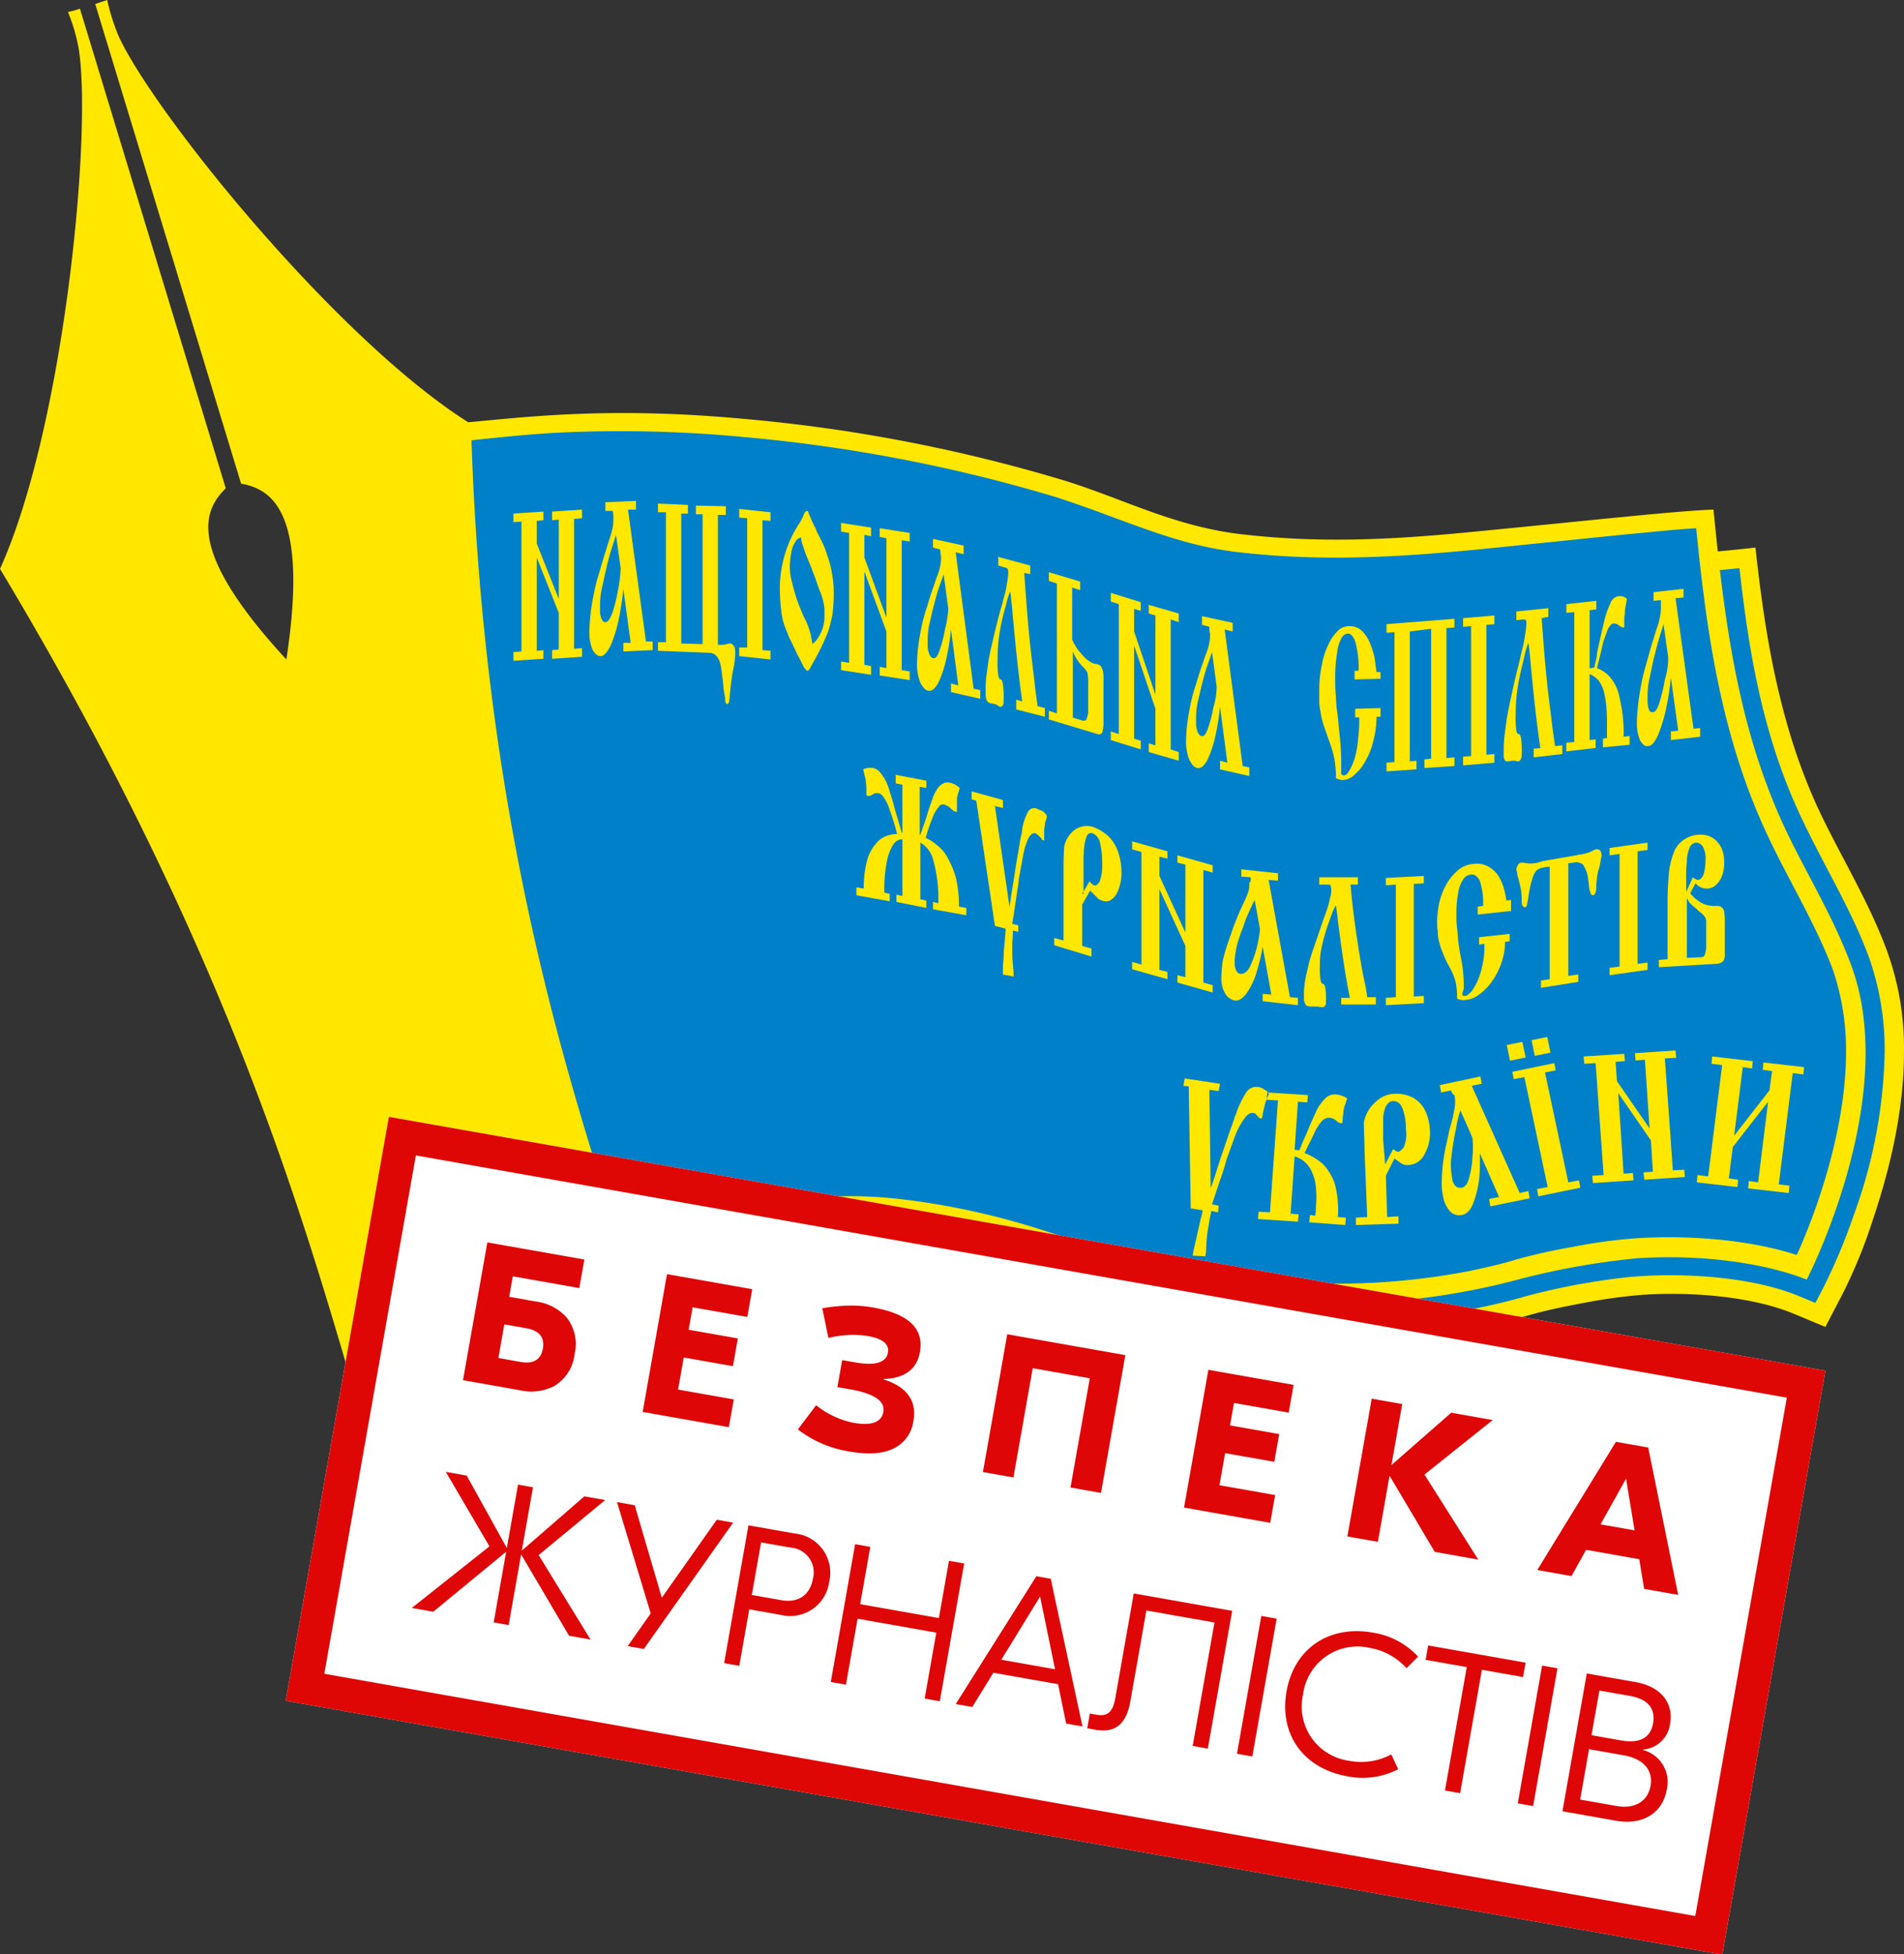
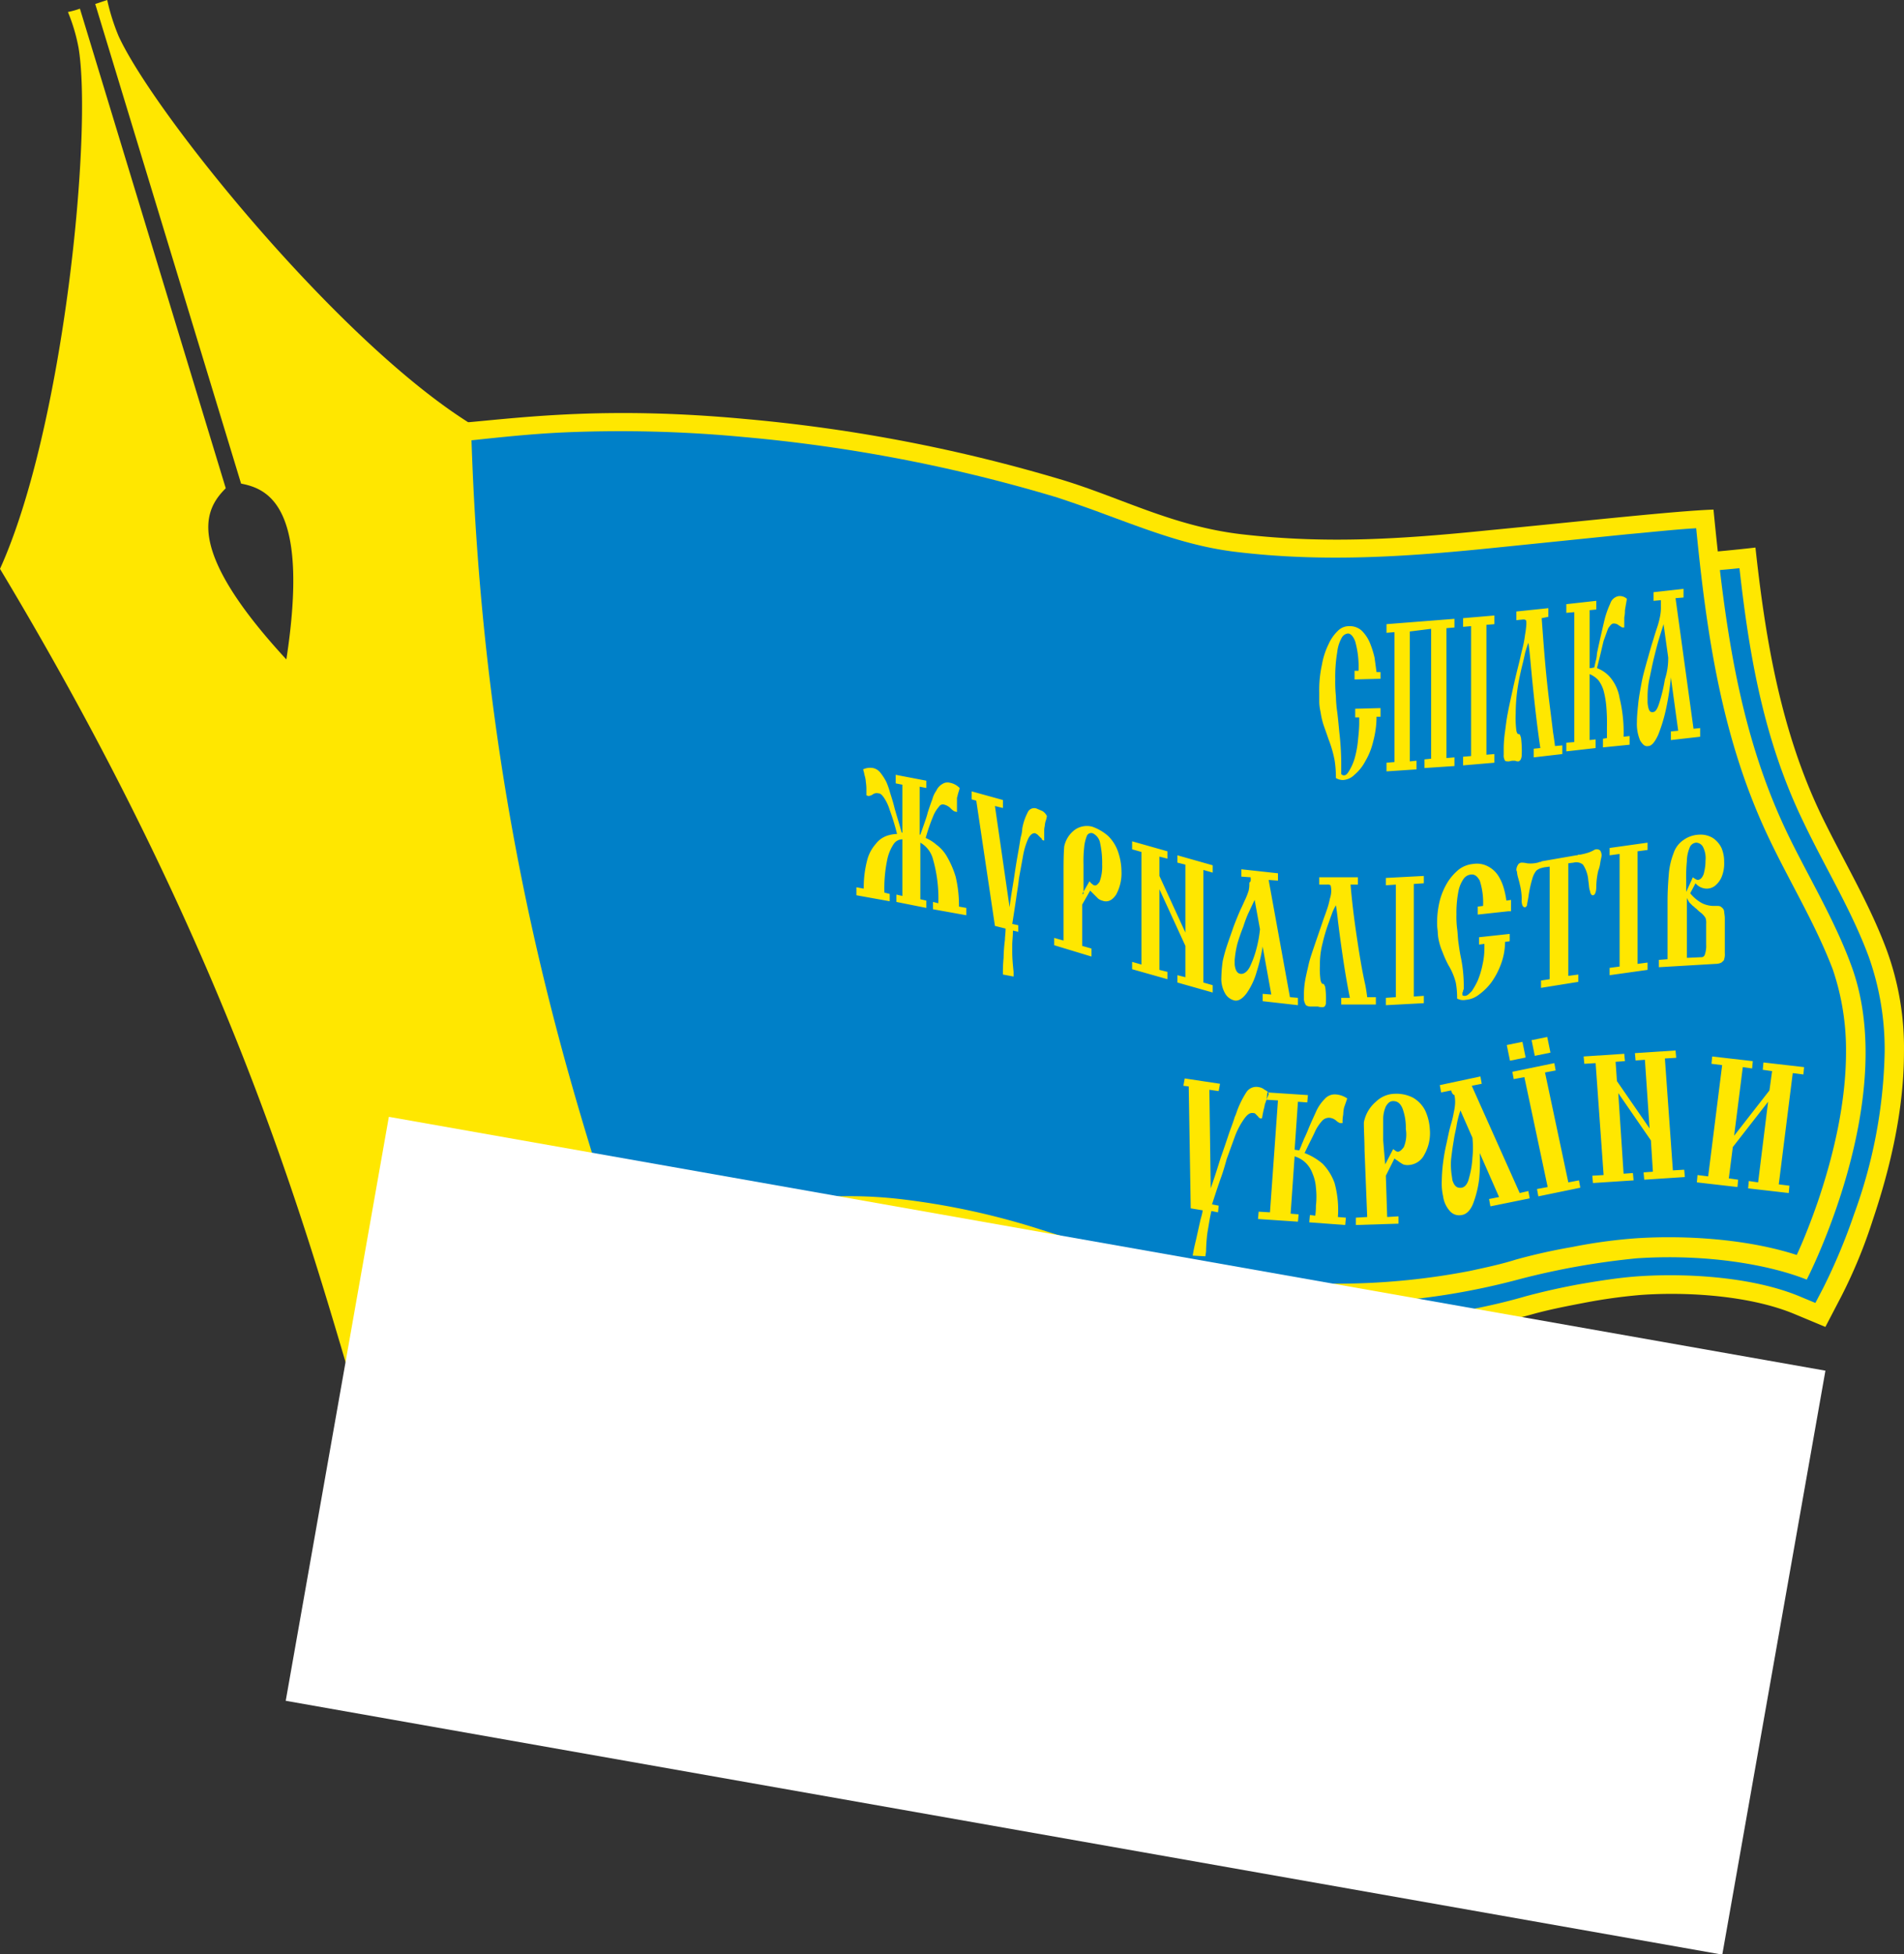
<svg xmlns="http://www.w3.org/2000/svg" width="285.906" height="293.338" viewBox="0 0 285.906 293.338">
  <rect x="0" y="0" width="285.906" height="293.338" fill="#333333" stroke="none" />
  <g transform="translate(-226 -551)">
    <g transform="translate(-10789 849)">
      <path d="M230.2-323c6.9-2.1,13.7-4,21.7-6.3-8-25.4-23.8-67.4-25.6-132.8-19.9-12.3-47.7-46.7-53-58.3a31.3,31.3,0,0,1-1.7-5.4l-1.8.6,21.9,72c4.2.8,10.3,3.6,6.8,26.4-15.7-17-12.1-22.7-9.1-25.7l-21.9-72a12.084,12.084,0,0,1-1.8.5,26.809,26.809,0,0,1,1.6,5.4c2.1,12.6-2.2,57-11.8,78.2,34.6,57.6,45.8,98.6,53.4,124.2C216.6-318.7,223.3-320.8,230.2-323Z" transform="translate(10859.5 227.8)" fill="#ffe700" fill-rule="evenodd" />
      <path d="M419.1-443.6c1.5,13.8,3.8,27.5,9.9,40.2,3.3,6.8,7.2,13.2,9.8,20.2a42.633,42.633,0,0,1,2.6,15.4c0,8.5-2,17.2-4.7,25.2a75.874,75.874,0,0,1-4.7,11.4l-2.4,4.6-4.8-2c-6.6-2.7-15.9-3.3-22.9-2.8a80.892,80.892,0,0,0-8.6,1.2c-2.6.5-5.2,1-7.7,1.7s-5.1,1.3-7.6,1.8a122.267,122.267,0,0,1-20,2.1,98.736,98.736,0,0,1-20.3-1.6,219.4,219.4,0,0,1-29-7.2,102.1,102.1,0,0,0-19-4.1,64.222,64.222,0,0,0-12.4-.1c-6.2.5-12.2,1.5-18.3,2.5-2.5.4-5.5.9-8.4,1.1-7.2-22.2-18.6-55.5-22.7-103.5C281.3-443.1,374.2-438.4,419.1-443.6Z" transform="translate(10859.5 227.8)" fill="#ffe700" fill-rule="evenodd" />
      <path d="M416.7-440.5c1.5,13.4,3.7,26,9.7,38.3,3.2,6.7,7.1,13,9.7,20a41.478,41.478,0,0,1,2.4,14.4,74.765,74.765,0,0,1-4.6,24.3,88.1,88.1,0,0,1-4.6,11l-1.2,2.3-2.4-1c-7-2.9-16.8-3.5-24.2-3-2.9.2-6,.7-8.9,1.2-2.7.5-5.4,1.1-8,1.8-2.4.7-4.9,1.3-7.4,1.8-12.4,2.4-26.8,2.8-39.2.5a199.2,199.2,0,0,1-28.6-7.1,99.674,99.674,0,0,0-19.5-4.2,70.572,70.572,0,0,0-13-.1c-6.2.5-12.4,1.5-18.5,2.5-2.4.4-5.8.9-8.9,1.1-7.2-22-17.7-54.2-21.7-99.8C271-438,379.6-436.7,416.7-440.5Z" transform="translate(10859.5 227.8)" fill="#0080c8" fill-rule="evenodd" />
      <path d="M225.7-462.4c8.9-.8,21.4-2.4,41.7-.5a239.77,239.77,0,0,1,47.8,9.2c8.8,2.7,16.5,6.9,26.7,8.1,12.9,1.5,24.4.7,37.2-.6,15.5-1.5,28.1-2.9,33.7-3.1,1.7,17.4,3.8,33.3,11,48.4,2.8,5.9,7.1,13,9.6,19.8,7.6,20-6.6,47.4-6.6,47.4-5.5-2.2-14.9-3.9-25.5-3.2a113.056,113.056,0,0,0-17.5,3.1,106.5,106.5,0,0,1-45.4,2.2,216.73,216.73,0,0,1-28.3-7,106.276,106.276,0,0,0-20.1-4.3c-14.6-1.8-32.5,3.2-41.7,3.5-8.4-25.9-20.7-65.2-22.3-122.5C226.1-462.1,225.9-462.3,225.7-462.4Z" transform="translate(10859.5 227.8)" fill="#ffe700" fill-rule="evenodd" />
      <path d="M247.7-342.3a66.477,66.477,0,0,0,9.8-1.1c6.3-1,12.6-2,19-2.5a66.417,66.417,0,0,1,14.1.1,111.13,111.13,0,0,1,20.6,4.4,206.644,206.644,0,0,0,27.9,6.9,105.1,105.1,0,0,0,37.1-.5c2.3-.5,4.7-1,6.9-1.7a86.42,86.42,0,0,1,8.5-1.9,77.406,77.406,0,0,1,9.5-1.3c7.5-.5,16.8.1,24.2,2.5,1.2-2.6,2.3-5.5,3.2-8.1,2.4-7.1,4.2-14.9,4.2-22.4a37.456,37.456,0,0,0-2-12.4c-2.6-6.8-6.4-13-9.5-19.5-7.1-14.8-9.4-30.5-11-46.7-3.4.2-6.9.6-10.3.9-6.9.7-13.7,1.4-20.6,2.1-12.8,1.3-25,2.1-37.8.6-7.2-.8-13.3-3.2-20.1-5.7-2.4-.9-4.7-1.7-7.1-2.5a235.815,235.815,0,0,0-47.2-9.1,196.547,196.547,0,0,0-26.6-.7c-4.8.2-9.5.7-14.2,1.2C228.1-405.7,239.4-367.9,247.7-342.3Z" transform="translate(10859.5 227.8)" fill="#0080c8" fill-rule="evenodd" />
-       <path d="M236.1-442.1v14l1-.1v1.3l-4.5.3v-1.3l1.2-.1v-19.5l-1.2.1v-1.3l4.5-.3v1.3l-1,.1v3.4l3.3,8.3v-11.9l-1,.1V-449l4.5-.3v1.3l-1.2.1v19.5l1.2-.1v1.3l-4.5.3v-1.3l1-.1v-5.5Zm11.4-7h-1.1v-1.3l4.6-.2v1.3h-1.2l2.7,19.8h1v1.3l-4.4.2v-1.3h1.1l-1.1-8.1a39.521,39.521,0,0,1-.7,4.6,20.251,20.251,0,0,1-1.2,3.9c-.5,1-1,1.6-1.5,1.6s-.8-.3-1.2-.9a6.671,6.671,0,0,1-.5-2.8c0-.9.1-1.8.2-2.8s.3-2,.5-3a28.059,28.059,0,0,1,.8-3.1c.3-1,.6-2.1,1-3.3.2-.7.4-1.3.6-1.9s.3-1.1.4-1.5a6.6,6.6,0,0,0,.1-1.4,3.422,3.422,0,0,0-.1-1.1Zm1.2,8.6-.7-5c-.3,1-.6,1.9-.8,2.5-.2.7-.4,1.4-.6,2.3-.3,1.2-.5,2.3-.7,3.1a12.92,12.92,0,0,0-.3,2.9v.8c.1,1,.4,1.5.8,1.5s.7-.5,1.1-1.5a26.625,26.625,0,0,0,.8-3.3,21.088,21.088,0,0,0,.4-3.3Zm15.8-9.3v1.3h-1.2V-429h.5a2.484,2.484,0,0,0,.8-.1,1.758,1.758,0,0,1,.6-.1c.1,0,.3.1.5.4.2.2.2.7.2,1.3a12.221,12.221,0,0,1-.3,2.2c-.3,1.5-.4,2.8-.5,3.7,0,.5-.1.8-.1,1.1-.1.3-.2.4-.3.4a.215.215,0,0,1-.2-.2.749.749,0,0,1-.1-.5c0-.2-.1-.6-.2-1.3-.1-.6-.1-1.2-.2-1.8q-.15-1.35-.3-2.1a3.1,3.1,0,0,0-.6-1.3,1.433,1.433,0,0,0-1.1-.5l-7.7-.3v-1.3h1.2v-19.5h-1.2v-1.3l4.5.2v1.3h-1v19.5l3.2.1v-19.5h-1v-1.3Zm3.2,21.2V-448l-1.2-.1v-1.3l4.7.5v1.3l-1.2-.1v19.5l1.2.1v1.3l-4.7-.5v-1.3Zm9-20.5c.1,0,.2.1.2.3.1.2.2.5.4.9a4.877,4.877,0,0,0,.3.7c.1.1.1.3.2.4a2.389,2.389,0,0,1,.3.7l.6,1.2a12.236,12.236,0,0,1,1,2.4,16.263,16.263,0,0,1,.7,2.6,16.148,16.148,0,0,1,.3,3.3,26.89,26.89,0,0,1-.2,3.1q-.3,1.35-.6,2.4c-.3.7-.6,1.5-1,2.3s-.8,1.6-1.2,2.3c-.3.5-.5.9-.6,1.1a.536.536,0,0,1-.4.3c-.1,0-.2-.2-.4-.4-.2-.3-.5-1-1.1-2.1-.5-1.1-.9-1.9-1.1-2.3s-.4-1-.7-1.7a9.922,9.922,0,0,1-.6-2.6,28.5,28.5,0,0,1-.2-3.1,17.937,17.937,0,0,1,2.9-9.9,6.4,6.4,0,0,0,.6-1.1c.2-.6.4-.8.6-.8Zm-.9,4a1.207,1.207,0,0,0-.9.7,3.781,3.781,0,0,0-.6,1.7,13.549,13.549,0,0,0-.2,2,8.919,8.919,0,0,0,.3,2.2c.2.8.4,1.6.7,2.5a31.135,31.135,0,0,0,1.2,3,10.354,10.354,0,0,1,.9,2.3c.1.5.2,1,.3,1.6a4.4,4.4,0,0,0,1.2-1.6,5.421,5.421,0,0,0,.6-2.5v-1.1a6.879,6.879,0,0,0-.2-1.3,8.8,8.8,0,0,0-.5-1.5c-.2-.5-.4-1.1-.6-1.7s-.5-1.2-.6-1.6c-.4-1-.7-1.7-.9-2.2s-.3-.9-.4-1.2a3.454,3.454,0,0,1-.3-1.3Zm9.5,5.1v14l1,.2v1.3l-4.5-.7v-1.3l1.2.2v-19.5l-1.2-.2v-1.3l4.5.7v1.3l-1-.2v3.4l3.3,9V-445l-1-.2v-1.3l4.5.7v1.3l-1.2-.2v19.5l1.2.2v1.3l-4.5-.7v-1.3l1,.2V-431Zm11.4-3.3-1.1-.3v-1.3l4.6,1v1.3l-1.2-.3,2.7,20.5,1,.2v1.3l-4.4-1v-1.3l1.1.3-1.1-8.4a36.405,36.405,0,0,1-.7,4.4,16.73,16.73,0,0,1-1.2,3.6q-.75,1.35-1.5,1.2c-.5-.1-.8-.5-1.2-1.2a7.562,7.562,0,0,1-.5-2.9,24.519,24.519,0,0,1,.2-2.7c.1-.9.3-1.9.5-2.9a24.55,24.55,0,0,1,.8-2.9c.3-1,.6-2,1-3.1.2-.6.4-1.2.6-1.7a10.259,10.259,0,0,0,.4-1.4,6.147,6.147,0,0,0,.1-1.4,3.755,3.755,0,0,1-.1-1Zm1.2,8.9-.7-5.2c-.3.9-.6,1.7-.8,2.3s-.4,1.3-.6,2.1c-.3,1.1-.5,2.1-.7,2.9a11.432,11.432,0,0,0-.3,2.8v.8c.1,1,.4,1.6.8,1.7s.7-.3,1-1.2a19.847,19.847,0,0,0,.8-3.1,16.676,16.676,0,0,0,.5-3.1ZM308-420.8l1,.3q-.75-5.25-1.5-13.8-.15-1.65-.3-2.7a7.593,7.593,0,0,0-.4,1.1c-.1.3-.2.8-.4,1.5a32.13,32.13,0,0,0-.8,3.6,23.4,23.4,0,0,0-.3,3.8,15,15,0,0,0,.1,2.6q.15.6.3.6h.1c.1,0,.2.3.3.7a16.443,16.443,0,0,1,.1,2.7.845.845,0,0,1-.2.6.367.367,0,0,1-.3.1.914.914,0,0,1-.5-.3c-.1,0-.2-.1-.4-.1a1.087,1.087,0,0,0-.5-.1.918.918,0,0,1-.6-.4,2,2,0,0,1-.2-.9v-1.1a16.413,16.413,0,0,1,.2-2.3c.1-.7.2-1.6.4-2.6s.5-2.2.8-3.5c.6-2.5,1-3.8,1-3.8.1-.3.2-.8.4-1.5a12.86,12.86,0,0,0,.4-1.9,10.4,10.4,0,0,0,.2-1.5c0-.3,0-.6-.1-.7a.52.52,0,0,0-.4-.2l-1-.3v-1.3l4.8,1.3v1.3l-.9-.2c.2,2.8.4,5.7.7,8.9s.7,6.1,1,8.9c.1.6.2,1.4.3,2.2l1.1.3v1.3l-4.3-1.1v-1.5Zm9.7-17.7v1.3l-1.2-.4v7.8a7.759,7.759,0,0,0,1.6,2.4,4.281,4.281,0,0,0,1.6,1.2,3.541,3.541,0,0,0,.6.1,2.187,2.187,0,0,1,.5.3,2.388,2.388,0,0,1,.3.7,4.887,4.887,0,0,1,.1,1.3v6.2a5.729,5.729,0,0,1-.2,1.8.574.574,0,0,1-.7.2l-7.3-2.2v-1.3l1.2.4v-19.5l-1.2-.4v-1.3Zm-1.2,20.4,1.3.4a1.087,1.087,0,0,0,.5.1c.2,0,.3-.1.4-.4a2.873,2.873,0,0,0,.2-1.2v-4.5c0-.5-.1-.9-.1-1.1a3.276,3.276,0,0,0-.6-.8,7.192,7.192,0,0,1-1.6-2.4v9.9Zm9.3-10.8v14l1,.3v1.3l-4.5-1.4V-416l1.2.4v-19.5l-1.2-.4v-1.3l4.5,1.4v1.3l-1-.3v3.4l3.2,9.5v-11.9l-1-.3V-435l4.5,1.3v1.3l-1.2-.4v19.5l1.2.4v1.3l-4.5-1.3v-1.3l1,.3v-5.5Zm11.3-2.8L336-432v-1.3l4.6,1v1.3l-1.2-.3,2.7,20.5,1,.2v1.3l-4.4-1v-1.3l1.1.3-1.1-8.4a36.412,36.412,0,0,1-.7,4.4,16.725,16.725,0,0,1-1.2,3.6q-.75,1.35-1.5,1.2c-.5-.1-.8-.5-1.2-1.2a7.562,7.562,0,0,1-.5-2.9,24.526,24.526,0,0,1,.2-2.7c.1-.9.3-1.9.5-2.9a24.544,24.544,0,0,1,.8-2.9c.3-1,.6-2,1-3.1.2-.6.4-1.2.6-1.7a10.261,10.261,0,0,0,.4-1.4,6.149,6.149,0,0,0,.1-1.4,3.084,3.084,0,0,1-.1-1Zm1.1,9-.7-5.2c-.3.9-.6,1.7-.8,2.3s-.4,1.3-.6,2.1c-.3,1.1-.5,2.1-.7,2.9a11.434,11.434,0,0,0-.3,2.8v.8c.1,1,.4,1.6.8,1.7s.7-.3,1-1.2a19.84,19.84,0,0,0,.8-3.1,11.151,11.151,0,0,0,.5-3.1Z" transform="translate(10859.5 227.8)" fill="#ffe700" fill-rule="evenodd" />
      <path d="M362.7-423.9l-3.8.1v-1.3h.6a14.118,14.118,0,0,0-.5-4.4c-.3-.8-.7-1.2-1.1-1.2a1.209,1.209,0,0,0-.9.6,5.593,5.593,0,0,0-.7,2.2,22.185,22.185,0,0,0-.3,4.1,20.091,20.091,0,0,0,.1,2.5,19.42,19.42,0,0,0,.2,2.4c.1.8.2,1.8.3,2.9a43.707,43.707,0,0,1,.3,4.6v1.8a.52.52,0,0,0,.4.2c.3,0,.5-.2.8-.7a7.839,7.839,0,0,0,.8-1.8,15.026,15.026,0,0,0,.5-2.6c.1-1,.2-1.9.2-2.8v-.8H359v-1.3l3.8-.1v1.3h-.6a14.385,14.385,0,0,1-.5,3.7,10.424,10.424,0,0,1-1.2,3,6.694,6.694,0,0,1-1.6,2,2.668,2.668,0,0,1-1.7.8,2.016,2.016,0,0,1-1.1-.3v-.4a16.413,16.413,0,0,0-.2-2.3,17.8,17.8,0,0,0-.9-3.1c-.3-.9-.6-1.7-.8-2.3a11.626,11.626,0,0,1-.4-1.8,7.719,7.719,0,0,1-.2-1.5v-1.5a17.282,17.282,0,0,1,.4-4.1,11.293,11.293,0,0,1,1-3.1,6.4,6.4,0,0,1,1.4-2,2.342,2.342,0,0,1,1.7-.7,2.64,2.64,0,0,1,1.9.7,5.676,5.676,0,0,1,1.2,1.8,14.167,14.167,0,0,1,.7,2.2c.1.7.2,1.5.3,2.2h.6v1Zm4.5-7.1v19.5l1-.1v1.3l-4.5.3v-1.3l1.2-.1v-19.5l-1.2.1v-1.3l10.2-.8v1.3l-1.2.1V-412l1.2-.1v1.3l-4.5.3v-1.3l1-.1v-19.5Zm9.2,18.7v-19.5l-1.2.1V-433l4.7-.4v1.3l-1.2.1v19.5l1.2-.1v1.3l-4.7.4v-1.3Zm9.4-1.1,1-.1q-.75-4.95-1.5-13.2c-.1-1.1-.2-2-.3-2.6-.2.5-.3.9-.4,1.2s-.2.9-.4,1.7c-.3,1.2-.6,2.5-.8,3.8a25.609,25.609,0,0,0-.3,3.9,15,15,0,0,0,.1,2.6c.1.4.2.5.3.5h.1q.15,0,.3.6a15.685,15.685,0,0,1,.1,2.6,1.445,1.445,0,0,1-.2.7c-.1.1-.2.2-.3.2a1.087,1.087,0,0,1-.5-.1h-.4a4.328,4.328,0,0,0-.5.1c-.3,0-.5,0-.6-.1a1.44,1.44,0,0,1-.2-.9v-1.1a19.42,19.42,0,0,1,.2-2.4c.1-.7.2-1.7.4-2.7.2-1.1.5-2.4.8-3.8.6-2.7,1-4.1,1-4.2.1-.4.2-.9.4-1.7a15.525,15.525,0,0,0,.4-2.1,13.692,13.692,0,0,0,.2-1.6c0-.3,0-.6-.1-.6-.1-.1-.2-.1-.4-.1l-1,.1V-434l4.8-.5v1.3l-1,.2c.2,2.7.4,5.6.7,8.6.3,3.1.7,5.9,1,8.5q.15.9.3,2.1l1.1-.1v1.3l-4.3.5v-1.3Zm8.6-12.1.5-.1.2-.9a5.019,5.019,0,0,0,.2-1.2s.1-.5.3-1.4q.6-2.7.9-3.9a14.276,14.276,0,0,1,.8-2.2,1.619,1.619,0,0,1,1.2-1.1,1.575,1.575,0,0,1,1.3.4q-.3,1.65-.3,1.8a4.589,4.589,0,0,1-.1,1v1.5h-.3c-.2-.1-.3-.2-.5-.3a1.135,1.135,0,0,0-.8-.3c-.3,0-.5.3-.8.7-.2.5-.4,1.1-.7,1.9-.2.8-.5,2.2-1,4.1a4.831,4.831,0,0,1,2,1.4,6.4,6.4,0,0,1,1.4,3.1,21.869,21.869,0,0,1,.6,5.8l.9-.1v1.3l-4,.4v-1.3l.6-.1v-1.7a29.129,29.129,0,0,0-.1-3.1,13.663,13.663,0,0,0-.4-2.3,4.771,4.771,0,0,0-.8-1.6,3.8,3.8,0,0,0-1.3-.9v9.9l.9-.1v1.3l-4.4.5v-1.3l1.2-.1v-19.5l-1.2.1v-1.3l4.5-.5v1.3l-1,.1v8.7Zm10.5-10.2-1.1.1v-1.3l4.5-.5v1.3l-1.2.1,2.7,19.6,1-.1v1.3l-4.4.5V-416l1.1-.1-1.1-8a39.518,39.518,0,0,1-.7,4.6,24.161,24.161,0,0,1-1.2,4c-.5,1.1-1,1.7-1.5,1.7-.5.1-.8-.2-1.2-.8a6.347,6.347,0,0,1-.5-2.8c0-.9.1-1.8.2-2.8s.3-2,.5-3.1.5-2.1.8-3.2c.3-1,.6-2.2,1-3.4.2-.7.4-1.3.6-1.9a12.443,12.443,0,0,0,.4-1.6,6.6,6.6,0,0,0,.1-1.4q0-.3,0-.9Zm1.1,8.6-.7-5c-.3,1-.6,1.9-.8,2.6s-.4,1.5-.6,2.3c-.3,1.2-.5,2.3-.7,3.2a12.919,12.919,0,0,0-.3,2.9v.8c.1,1,.3,1.5.8,1.4.4,0,.7-.5,1-1.5a24.437,24.437,0,0,0,.8-3.4A10.192,10.192,0,0,0,406-427.1Z" transform="translate(10859.5 227.8)" fill="#ffe700" fill-rule="evenodd" />
      <path d="M289.9-409.5l4.7.9v1.1l-1-.2v7.2h.1c.6-1.7,1-2.8,1.1-3.3.3-.9.5-1.5.7-2a3.79,3.79,0,0,1,.6-1.3,2.189,2.189,0,0,1,.9-1,1.389,1.389,0,0,1,1.1-.2,2.751,2.751,0,0,1,1.5.8,4.075,4.075,0,0,1-.2.7c0,.1-.1.3-.1.4s-.1.3-.1.4v2.1l-.4-.1a2.651,2.651,0,0,1-.6-.5,2.044,2.044,0,0,0-.9-.5.67.67,0,0,0-.8.3,4.889,4.889,0,0,0-.9,1.5,28.045,28.045,0,0,0-1.1,3.2,5.875,5.875,0,0,1,1.6,1,5.713,5.713,0,0,1,1.6,1.8,14.176,14.176,0,0,1,1.3,3,18.658,18.658,0,0,1,.5,4.5l1.1.2v1.1l-5-.9v-1.1l.8.2a21.333,21.333,0,0,0-.8-6.6,4.02,4.02,0,0,0-1.9-2.5v8.5l.9.2v1.1l-4.5-.9v-1.1l.9.2v-8.5a1.574,1.574,0,0,0-1.3.7,6.72,6.72,0,0,0-1,2.5,20.928,20.928,0,0,0-.4,4.8l.8.2v1.1l-5-.9v-1.2l1.1.2a16.079,16.079,0,0,1,.5-4.2,5.834,5.834,0,0,1,1.3-2.5,3.568,3.568,0,0,1,1.6-1.2,4.973,4.973,0,0,1,1.6-.3,33.357,33.357,0,0,0-1.1-3.6,6.746,6.746,0,0,0-.9-1.9c-.3-.4-.5-.6-.8-.6a1.02,1.02,0,0,0-.9.2,1.422,1.422,0,0,1-.6.2l-.3-.1v-.9c0-.7-.1-1.1-.1-1.3a5.068,5.068,0,0,0-.2-.9,4.536,4.536,0,0,0-.2-.8,2.514,2.514,0,0,1,1.5-.2,1.9,1.9,0,0,1,1.1.7,8.508,8.508,0,0,1,.9,1.4,12.123,12.123,0,0,1,.5,1.4c.1.4.4,1.2.7,2.4.2.8.6,2,1.1,3.8h.1V-408l-1-.2v-1.3Zm18.6,23.6-.9-.2c0,.9-.1,1.6-.1,2.1v1.2c0,.9.1,1.9.2,2.9v.7l-1.6-.3a21.756,21.756,0,0,1,.1-2.5,24.519,24.519,0,0,1,.2-2.7c0-.5.1-1,.1-1.7l-1.6-.4-2.8-18.8-.7-.2V-407l4.7,1.3v1.2l-1.2-.3,2.2,15.2c.2-1.7.5-3.3.7-4.6.2-1.4.4-2.6.6-3.7s.3-1.9.4-2.3a5.019,5.019,0,0,0,.2-1.2,8.337,8.337,0,0,1,.8-2.4,1.066,1.066,0,0,1,.574-.594,1.066,1.066,0,0,1,.826-.006c.2.1.5.2.9.4a1.875,1.875,0,0,1,.6.7,3.093,3.093,0,0,1-.2.8,4.334,4.334,0,0,0-.1.5c0,.2-.1.5-.1.8v1.6l-.3-.1c0-.1-.1-.1-.1-.2s-.1-.1-.2-.2l-.4-.4c-.1-.1-.2-.1-.3-.2-.4-.1-.8.2-1.1.8a11,11,0,0,0-.8,2.7l-.6,3.3c-.1,1.1-.3,2.1-.4,2.9q-.45,3-.6,3.9l.9.2v1ZM318-390v6.2l1.4.4v1.2l-5.6-1.7V-385l1.4.4v-10c0-1.4,0-2.8.1-4.1a4.142,4.142,0,0,1,1.7-2.6,3.155,3.155,0,0,1,2.5-.4,7.218,7.218,0,0,1,2.4,1.4,6.08,6.08,0,0,1,1.5,2.4,9.291,9.291,0,0,1,.5,2.9,6.707,6.707,0,0,1-.8,3.5q-.9,1.35-2.1.9a1.628,1.628,0,0,1-.6-.3l-.8-.8-.4-.4Zm0-1.6,1.1-1.9c.1.1.2.3.4.4.1.1.2.2.3.2.3.1.5-.1.8-.5a6.551,6.551,0,0,0,.4-2.6,13.881,13.881,0,0,0-.3-3.2,2.018,2.018,0,0,0-1.1-1.5.7.7,0,0,0-.9.4,6.072,6.072,0,0,0-.4,1.7,19.345,19.345,0,0,0-.1,2.6v4.4Zm11.6-.7v12.1l1.2.3v1.1l-5.3-1.5v-1.1l1.4.4v-16.9l-1.4-.4v-1.2l5.3,1.5v1.1l-1.2-.3v2.9l3.9,8.5V-396l-1.2-.3v-1.1l5.3,1.5v1.1l-1.4-.4v16.9l1.4.4v1.1l-5.3-1.5v-1.1l1.2.3v-4.7Zm13.7-1.8-1.4-.1v-1.1l5.5.6v1.1l-1.4-.1,3.2,17.6,1.2.1v1.1l-5.3-.6v-1.1l1.3.1-1.3-7.2a26.157,26.157,0,0,1-.9,3.8,10.6,10.6,0,0,1-1.5,3.2c-.6.8-1.2,1.2-1.8,1.1a2.193,2.193,0,0,1-1.4-1,4.4,4.4,0,0,1-.6-2.5,21.153,21.153,0,0,1,.2-2.4,23.351,23.351,0,0,1,.7-2.5c.3-.9.6-1.7.9-2.6.3-.8.7-1.8,1.1-2.7.3-.6.5-1.1.7-1.5a11.208,11.208,0,0,0,.5-1.3,4.868,4.868,0,0,0,.1-1.2c.3-.2.2-.5.2-.8Zm1.4,7.8-.8-4.4c-.4.8-.7,1.5-1,2.1a19.69,19.69,0,0,0-.7,1.9c-.4,1-.7,1.9-.9,2.6a14.986,14.986,0,0,0-.4,2.4v.7c.1.9.4,1.4,1,1.4.4,0,.9-.3,1.3-1.1a15.082,15.082,0,0,0,1-2.8,18.6,18.6,0,0,0,.5-2.8ZM357.1-376h1.1c-.6-2.9-1.2-6.8-1.8-11.6-.1-1-.2-1.7-.3-2.3a9.24,9.24,0,0,0-.5,1c-.1.3-.3.8-.5,1.4a25.777,25.777,0,0,0-1,3.3,12.422,12.422,0,0,0-.4,3.3,12.27,12.27,0,0,0,.1,2.3c.1.3.2.5.3.5h.1c.1,0,.2.2.3.5a12.267,12.267,0,0,1,.1,2.3.845.845,0,0,1-.2.6.6.6,0,0,1-.4.1,1.759,1.759,0,0,1-.6-.1h-1.1a1.166,1.166,0,0,1-.7-.2,2.192,2.192,0,0,1-.3-.8v-1a12.313,12.313,0,0,1,.2-2c.1-.6.3-1.4.5-2.3s.6-2,1-3.2c.8-2.3,1.2-3.5,1.2-3.5.1-.3.3-.8.5-1.4a12.1,12.1,0,0,0,.5-1.8,3.9,3.9,0,0,0,.2-1.4,3.531,3.531,0,0,0-.1-.6.75.75,0,0,0-.5-.1h-1.2v-1.1h5.8v1.1h-1.1c.2,2.4.5,4.9.9,7.6s.8,5.2,1.3,7.4c.1.5.2,1.1.3,1.9h1.3v1.1h-5.2v-1Zm8-.1V-393l-1.5.1V-394l5.7-.3v1.1l-1.5.1v16.9l1.5-.1v1.1l-5.7.3V-376ZM382-389l-4.6.5v-1.2l.8-.1a10.725,10.725,0,0,0-.5-3.8c-.4-.7-.8-1-1.4-.9a1.524,1.524,0,0,0-1,.6,4.889,4.889,0,0,0-.8,1.9,16.866,16.866,0,0,0-.3,3.5,14.079,14.079,0,0,0,.1,2.1c.1.7.1,1.4.2,2.1s.2,1.5.4,2.4a21.333,21.333,0,0,1,.4,3.9v.5a.6.6,0,0,1-.1.4.367.367,0,0,1-.1.3v.4c.1.1.2.1.4.1.3,0,.6-.3,1-.7a11.415,11.415,0,0,0,.9-1.6,12.518,12.518,0,0,0,.7-2.3,11.338,11.338,0,0,0,.3-2.5v-.7l-.8.1v-1.1l4.6-.5v1.1l-.7.1a9.6,9.6,0,0,1-.6,3.3,11.484,11.484,0,0,1-1.4,2.7,8.548,8.548,0,0,1-1.9,1.9,3.669,3.669,0,0,1-2,.8,1.907,1.907,0,0,1-1.3-.2v-.4a12.309,12.309,0,0,0-.2-2,9.749,9.749,0,0,0-1.1-2.6,15.866,15.866,0,0,1-.9-2,8.8,8.8,0,0,1-.5-1.5,6.882,6.882,0,0,1-.2-1.3c0-.4-.1-.8-.1-1.3a13.7,13.7,0,0,1,.4-3.6,10.275,10.275,0,0,1,1.2-2.8,7.927,7.927,0,0,1,1.7-1.9,4.187,4.187,0,0,1,2.1-.8,3.543,3.543,0,0,1,2.3.4,4.009,4.009,0,0,1,1.5,1.4,7.1,7.1,0,0,1,.8,1.8,12.859,12.859,0,0,1,.4,1.9l.7-.1v1.7Zm6.2,10.2v-16.9l-.8.1-.4.1a2.01,2.01,0,0,0-.8.4,3.256,3.256,0,0,0-.6,1.2,18.067,18.067,0,0,0-.6,2.8c-.1.6-.2,1-.2,1.2q-.15.3-.3.3c-.2,0-.3-.1-.4-.3a2.22,2.22,0,0,1-.1-.9,9.08,9.08,0,0,0-.3-2.3c0-.1-.1-.4-.2-.8a5.076,5.076,0,0,1-.2-.9c0-.2-.1-.3-.1-.4a1.445,1.445,0,0,1,.2-.7.675.675,0,0,1,.6-.4,3.746,3.746,0,0,1,.8.1,4.453,4.453,0,0,0,1.6-.1c.1,0,.2-.1.3-.1a.367.367,0,0,0,.3-.1l5.2-.9a.367.367,0,0,0,.3-.1h.3a10.377,10.377,0,0,0,1.2-.3,4.878,4.878,0,0,0,.7-.3c.2-.1.3-.2.5-.2a.735.735,0,0,1,.6.2,1.444,1.444,0,0,1,.2.7c0,.2-.1.5-.2,1.1a4.989,4.989,0,0,1-.3,1.2,11.205,11.205,0,0,0-.3,2.4c0,.8-.2,1.3-.5,1.3-.1,0-.2,0-.3-.2-.1-.1-.1-.3-.2-.6s-.1-.8-.2-1.4a4.9,4.9,0,0,0-.8-2.4,1.574,1.574,0,0,0-1.4-.3l-.8.1v16.9l1.5-.2v1.1l-5.6.9v-1.1Zm10.5-1.9v-16.9l-1.5.2v-1.1l5.7-.8v1.1l-1.5.2v16.9l1.5-.2v1.1l-5.7.8v-1.1Zm7.2-1.1v-8.7c0-1.6.1-3,.2-4.2a11.052,11.052,0,0,1,.7-3,3.823,3.823,0,0,1,1.5-2,4.288,4.288,0,0,1,2.4-.8,3.513,3.513,0,0,1,2,.5,3.737,3.737,0,0,1,1.3,1.5,5.223,5.223,0,0,1,.4,2.1,5.27,5.27,0,0,1-.4,2.3,3.448,3.448,0,0,1-1,1.3,2.01,2.01,0,0,1-1.3.4,2.216,2.216,0,0,1-1.6-.8l-.8,1.5a5.973,5.973,0,0,0,1.8,1.5,4.059,4.059,0,0,0,1.9.4h.2c.4,0,.6,0,.8.2a.918.918,0,0,1,.4.6c0,.3.1.6.1,1.1v5.2a2.218,2.218,0,0,1-.1.9c0,.2-.2.3-.4.5a2,2,0,0,1-.9.2l-8.5.5v-1.1Zm2.8-.2,2.2-.1a.548.548,0,0,0,.6-.4,3.962,3.962,0,0,0,.2-1.5v-3.1a2.219,2.219,0,0,0-.1-.9,3.191,3.191,0,0,0-.6-.7,6.524,6.524,0,0,1-.8-.7c-.2-.1-.3-.3-.5-.4l-.5-.5a4.353,4.353,0,0,1-.4-.7v9Zm0-9.9,1-2.2c.4.3.6.4.8.4a.914.914,0,0,0,.5-.3,1.884,1.884,0,0,0,.4-.9,7.18,7.18,0,0,0,.2-1.7,3.694,3.694,0,0,0-.4-2.1,1.217,1.217,0,0,0-1-.6,1.15,1.15,0,0,0-1,.8,5.441,5.441,0,0,0-.4,2,23.523,23.523,0,0,0-.1,2.8v1.8Z" transform="translate(10859.5 227.8)" fill="#ffe700" fill-rule="evenodd" />
      <path d="M338.4-343.8l-1-.2c-.2.9-.3,1.5-.4,2.1l-.2,1.2a26.353,26.353,0,0,0-.2,2.8l-.1.7-1.9-.1c.1-.7.3-1.6.5-2.4l.6-2.7c.1-.5.3-1,.4-1.7l-1.8-.3-.3-18.3-.8-.1.2-1.1,5.3.8-.2,1.1-1.4-.2.2,14.8c.6-1.7,1.1-3.3,1.5-4.6.5-1.4.9-2.6,1.3-3.8.4-1.1.7-1.9.8-2.3.2-.4.3-.8.5-1.3a14.247,14.247,0,0,1,1.3-2.5,1.776,1.776,0,0,1,1.8-.7,1.8,1.8,0,0,1,.9.4c.4.2.6.4.6.7a6.879,6.879,0,0,0-.3.8c-.1.1-.1.3-.2.5s-.1.5-.2.8q-.15.6-.3,1.5h-.3l-.1-.1c-.1,0-.1-.1-.2-.2l-.4-.4a.367.367,0,0,0-.3-.1c-.5-.1-.9.2-1.4.9a11.283,11.283,0,0,0-1.4,2.7l-1.2,3.3c-.3,1.1-.6,2.1-.9,2.9-.7,2-1.1,3.3-1.3,3.9l1,.2Zm11.5-9.4.7.1.3-.7c.1-.3.3-.7.4-1,0,0,.2-.4.5-1.1.6-1.5,1.1-2.5,1.4-3.2a6.569,6.569,0,0,1,1.2-1.7,2.006,2.006,0,0,1,1.7-.7,3.485,3.485,0,0,1,1.7.6c-.3.9-.5,1.4-.5,1.5a5.528,5.528,0,0,0-.1.9,6.15,6.15,0,0,0-.1,1.3h-.4a2.092,2.092,0,0,1-.6-.4,1.777,1.777,0,0,0-1-.4,1.392,1.392,0,0,0-1.1.5,6.471,6.471,0,0,0-1,1.5c-.3.7-.9,1.8-1.6,3.3a9.186,9.186,0,0,1,2.7,1.6,8.013,8.013,0,0,1,1.8,2.9,15.134,15.134,0,0,1,.5,5.1l1.2.1-.1,1.1-5.4-.4.1-1.1.8.1a9.89,9.89,0,0,0,.1-1.5,12.15,12.15,0,0,0,0-2.7,6.477,6.477,0,0,0-.5-2.1,4.355,4.355,0,0,0-1-1.6,4.043,4.043,0,0,0-1.7-1l-.6,8.6,1.2.1-.1,1.1-6-.4.1-1.1,1.7.1,1.2-16.8-1.7-.1.1-1.1,6.1.4-.1,1.1-1.4-.1Zm13.7,3.9.2,6.2,1.7-.1v1.1l-6.4.2V-343l1.7-.1-.4-10c0-1.4-.1-2.8-.1-4.2a5.366,5.366,0,0,1,1.8-3.1,4.175,4.175,0,0,1,2.9-1.2,5.4,5.4,0,0,1,2.7.6,4.689,4.689,0,0,1,1.8,1.9,7.677,7.677,0,0,1,.7,2.8,6.5,6.5,0,0,1-.8,3.8,2.822,2.822,0,0,1-2.4,1.6,1.949,1.949,0,0,1-.8-.1,6.775,6.775,0,0,1-.9-.6,1.381,1.381,0,0,1-.4-.3Zm-.1-1.7,1.2-2.3c.1.1.3.2.4.3a.774.774,0,0,0,.3.1c.3,0,.6-.3.9-.7a4.944,4.944,0,0,0,.3-2.7,8.325,8.325,0,0,0-.5-3.1c-.3-.7-.7-1.1-1.4-1.1-.5,0-.8.3-1.1.8a4.776,4.776,0,0,0-.4,1.8v3.3Zm9.9-11.1-1.5.3-.2-1.1,6.1-1.3.2,1.1-1.5.3,7.2,16.1,1.3-.3.2,1.1-5.9,1.2-.2-1.1,1.5-.3-2.9-6.6a27.052,27.052,0,0,1-.1,4,15.753,15.753,0,0,1-.9,3.6c-.4,1-1,1.6-1.7,1.7a1.845,1.845,0,0,1-1.7-.5,4.134,4.134,0,0,1-1.1-2.3,8.964,8.964,0,0,1-.2-2.4,24.534,24.534,0,0,1,.2-2.7,27.406,27.406,0,0,1,.5-2.8c.2-.9.4-2,.7-3a13.63,13.63,0,0,0,.4-1.7,7.848,7.848,0,0,0,.2-1.4,4.87,4.87,0,0,0-.1-1.2C373.6-361.5,373.5-361.8,373.4-362.1Zm3.2,7.1-1.8-4.1a13.97,13.97,0,0,0-.6,2.4c-.1.6-.3,1.3-.4,2.1-.2,1.1-.3,2-.4,2.8a10.68,10.68,0,0,0,.1,2.5l.1.7c.3.9.7,1.2,1.4,1.1.5-.1.9-.6,1.1-1.5a13.419,13.419,0,0,0,.5-3,14.894,14.894,0,0,0,0-3Zm11.3,7.4-3.5-16.5-1.6.3-.2-1.1,6.3-1.3.2,1.1-1.6.3,3.5,16.5,1.6-.3.2,1.1-6.3,1.3-.2-1.1Zm10.6-14.1.8,12.1,1.4-.1.1,1.1-6.1.4-.1-1.1,1.7-.1-1.2-16.8-1.7.1-.1-1.1,6.1-.4.1,1.1-1.4.1.2,2.9,4.9,7.1-.7-10.3-1.4.1-.1-1.1,6.1-.4.1,1.1-1.7.1,1.2,16.8,1.7-.1.1,1.1-6.1.4-.1-1.1,1.4-.1-.3-4.7Zm22.5,1.3-5.3,6.8-.6,4.7,1.4.2-.1,1.1-6.1-.7.1-1.1,1.6.2,2.1-16.7-1.6-.2.1-1.1,6.1.7-.1,1.1-1.4-.2-1.3,10.3,5.3-6.8.4-2.9-1.4-.2.1-1.1,6.1.7-.1,1.1-1.6-.2L422.6-348l1.6.2-.1,1.1-6.1-.7.1-1.1,1.4.2Z" transform="translate(10859.5 227.8)" fill="#ffe700" fill-rule="evenodd" />
      <g transform="translate(10859.5 227.8)">
        <rect width="2.4" height="2.4" transform="translate(384.59 -367.045) rotate(168.465)" fill="#ffe700" />
        <rect width="2.4" height="2.4" transform="translate(388.317 -367.775) rotate(168.465)" fill="#ffe700" />
      </g>
    </g>
    <g transform="translate(15 4)">
      <g transform="matrix(0.985, 0.174, -0.174, 0.985, 269.391, 714.662)" fill="#fff" stroke="#de0705" stroke-width="5">
        <rect width="219" height="89" stroke="none" />
-         <rect x="2.5" y="2.5" width="214" height="84" fill="none" />
      </g>
-       <path d="M10.5-13.53A7.524,7.524,0,0,1,15.48-12a6.445,6.445,0,0,1,2.16,5.25,6.356,6.356,0,0,1-2.16,5.22A7.524,7.524,0,0,1,10.5,0H1.83V-21H16.62v4.35H6.48v3.12ZM9.84-4.2q2.97,0,2.97-2.55,0-2.58-2.97-2.58H6.48V-4.2Zm32.52-.03V0H29.22V-21H42.21v4.23H33.87v3.42h7.5v4.23h-7.5v4.89ZM68.64-16.11q0,3.96-4.65,4.95v.06q5.49.75,5.49,5.37a5.343,5.343,0,0,1-1.95,4.38Q65.34.45,60.81.45a16.91,16.91,0,0,1-8.19-1.92l2.07-4.05A12.965,12.965,0,0,0,60.66-3.9q4.14,0,4.14-2.4,0-2.46-5.52-2.46H57.36v-4.11h1.95q4.62,0,4.62-2.31,0-1.92-3.42-1.92a15.049,15.049,0,0,0-5.76,1.32l-1.68-4.23a27.181,27.181,0,0,1,3.24-.96,18.677,18.677,0,0,1,4.29-.48Q68.64-21.45,68.64-16.11ZM99.09,0H94.44V-16.65h-8.7V0H81.09V-21h18Zm25.8-4.23V0H111.75V-21h12.99v4.23H116.4v3.42h7.5v4.23h-7.5v4.89ZM149.97,0,141.3-10.08V0h-4.65V-21h4.65v9.3l7.47-9.3h6.33l-8.67,9.84L156.6,0Zm30.42-4.26h-8.1L170.82,0H165.6l8.28-21h4.92l8.28,21h-5.19ZM178.95-8.4l-2.61-7.41L173.76-8.4ZM27.45,35,17.58,23.87,25.98,14H22.8l-7.83,9.66V14H12.69v9.66L4.86,14H1.68l8.4,9.87L.21,35H3.48l9.21-10.77V35h2.28V24.23L24.18,35ZM42.99,14,36.9,26.96,30.48,14h-2.7l7.89,15.57L33.12,35h2.46l9.9-21ZM54.9,14H47.82V35h2.31V26.39H54.9a5.913,5.913,0,0,0,6.33-6.18A5.9,5.9,0,0,0,54.9,14Zm-.24,10.2H50.13V16.19h4.53a3.721,3.721,0,0,1,4.08,4.02C58.74,22.82,57.09,24.2,54.66,24.2ZM78.39,14v8.73h-12V14H64.08V35h2.31V24.95h12V35H80.7V14ZM99.96,35h2.49L93.9,14H91.71L83.13,35h2.52l2.22-5.61h9.87ZM88.71,27.26l4.08-10.35L96.9,27.26ZM121.56,14h-15V30.02c0,2.22-.81,2.88-2.31,2.88H103.2v2.25h1.26c3,0,4.41-1.62,4.41-5.13V16.19h10.38V35h2.31Zm6.78,0H126V35h2.34Zm14.58,21.45a11.627,11.627,0,0,0,7.32-2.37l-1.41-2.01a9.551,9.551,0,0,1-5.97,2.04,8.228,8.228,0,0,1-8.64-8.61,8.228,8.228,0,0,1,8.64-8.61,9.551,9.551,0,0,1,5.97,2.04l1.41-2.01a11.627,11.627,0,0,0-7.32-2.37c-6.72,0-11.22,4.44-11.22,10.95S136.2,35.45,142.92,35.45ZM166.29,14H151.44v2.19h6.27V35h2.31V16.19h6.27Zm4.86,0h-2.34V35h2.34Zm14.76,9.84v-.06a4.417,4.417,0,0,0,3.33-4.53c0-3.3-2.46-5.25-6.18-5.25h-7.44V35h8.25c3.57,0,6.6-2.01,6.6-5.91A4.955,4.955,0,0,0,185.91,23.84Zm-3.36-7.65c2.76,0,4.17,1.17,4.17,3.45,0,2.19-1.41,3.36-4.29,3.36h-4.5V16.19Zm.93,16.62h-5.55V25.13h5.31c3.09,0,4.74,1.53,4.74,3.81C187.98,31.28,186.3,32.81,183.48,32.81Z" transform="matrix(0.985, 0.174, -0.174, 0.985, 278.723, 753.878)" fill="#de0606" />
    </g>
  </g>
</svg>